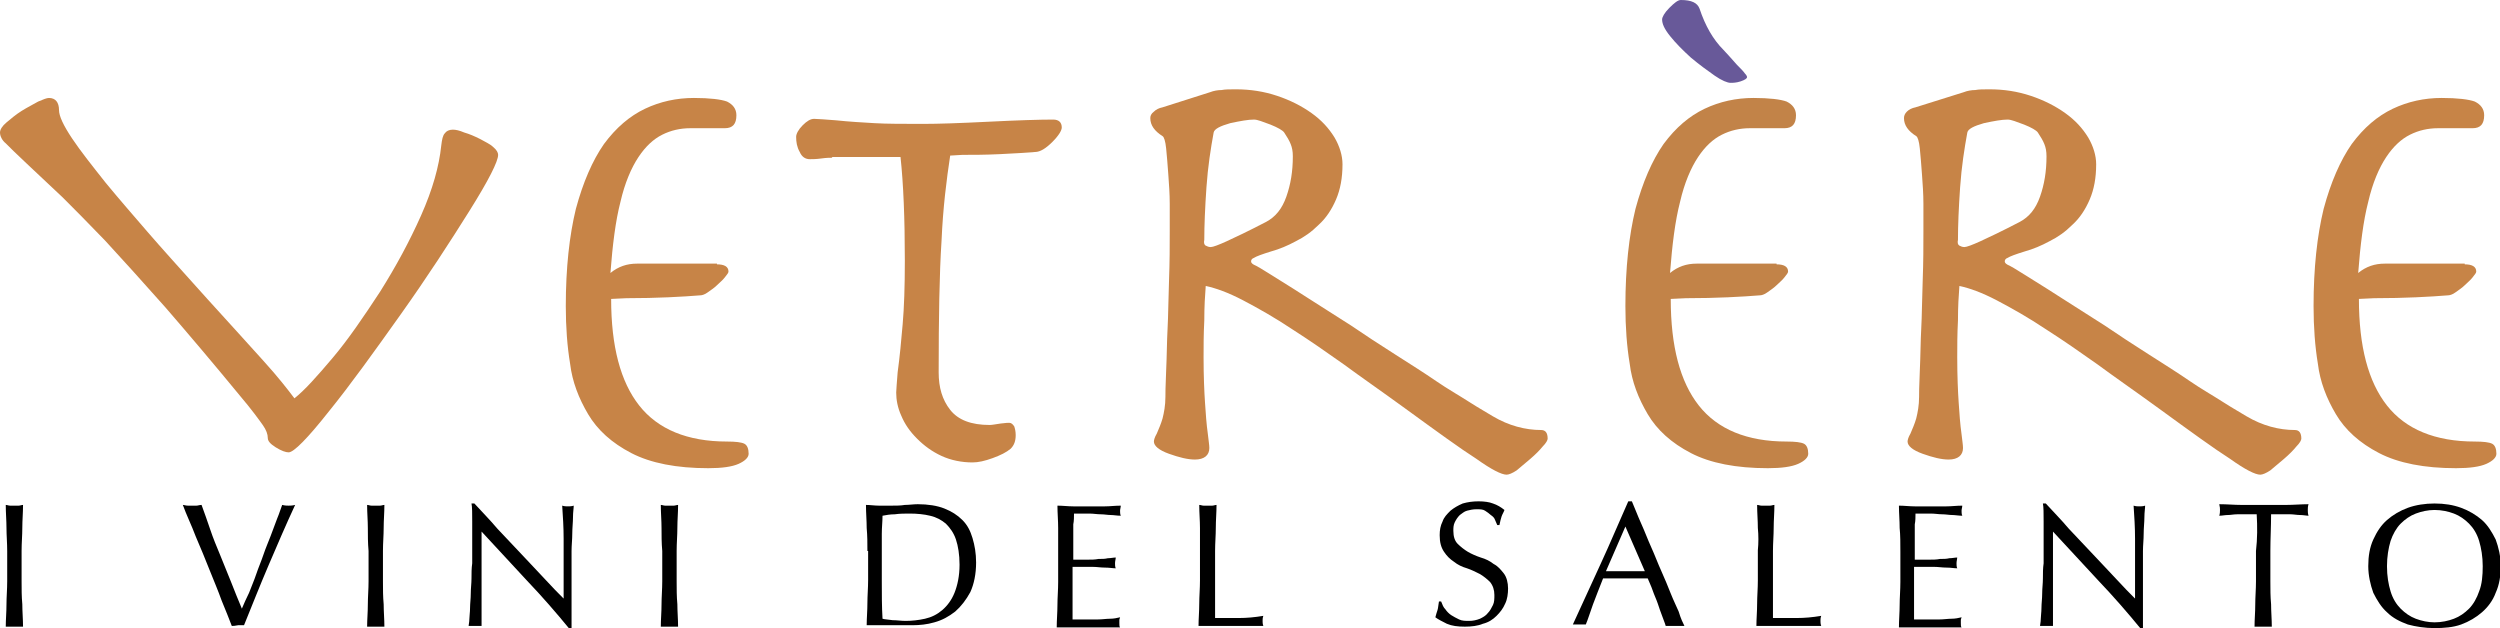
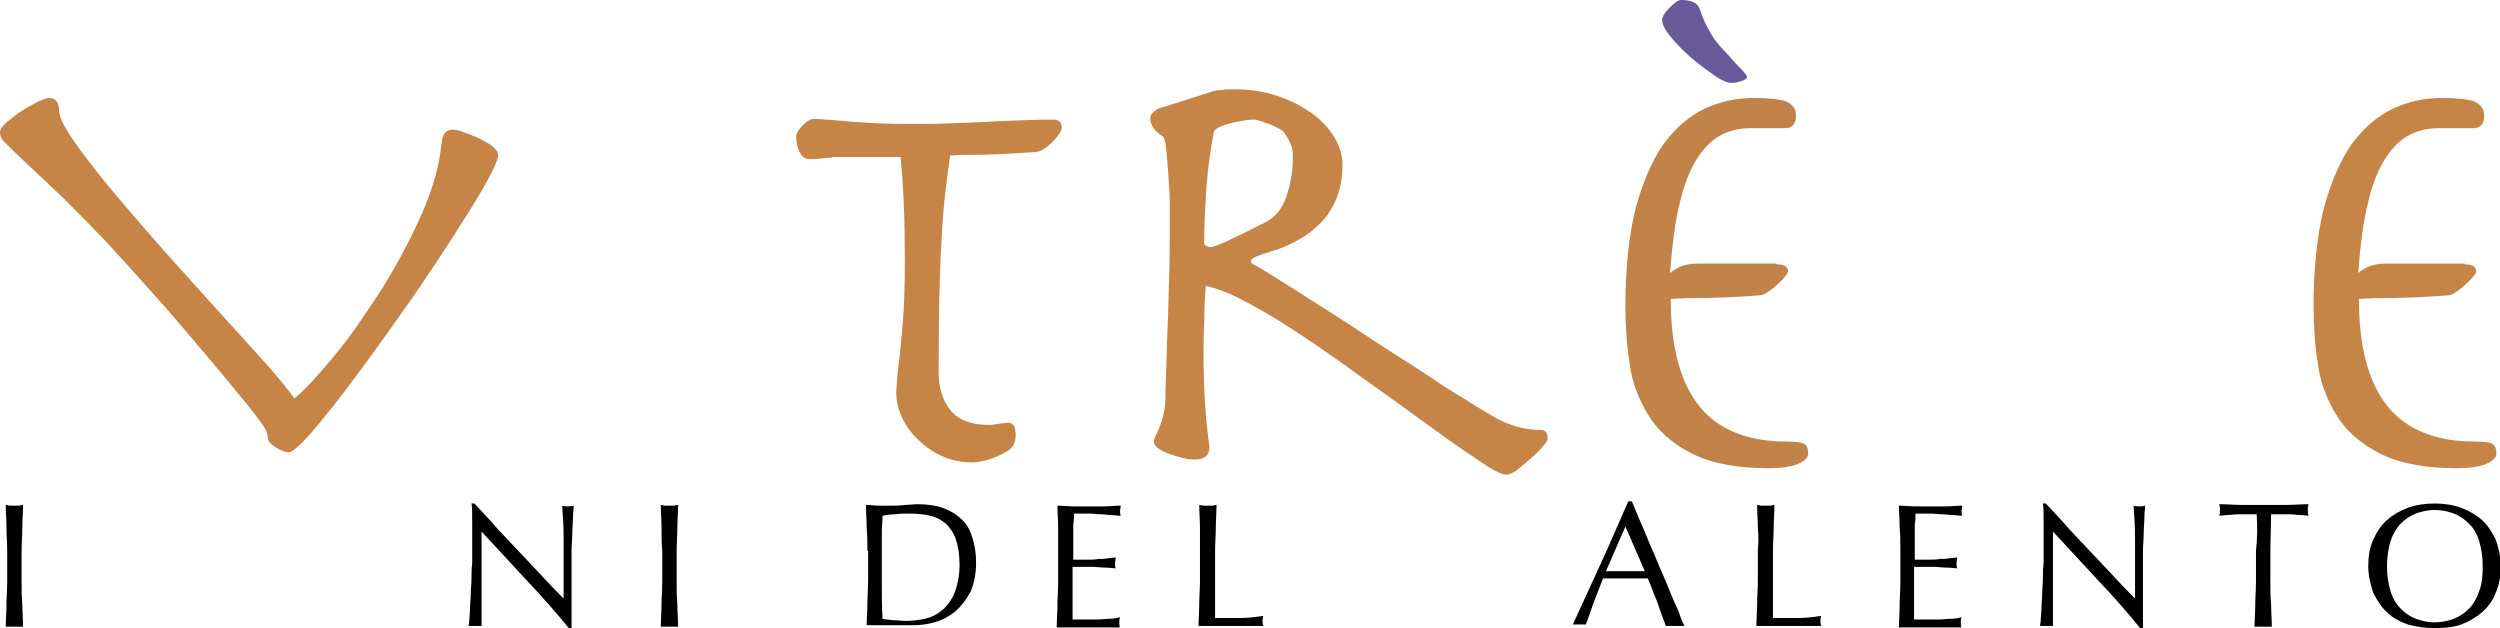
<svg xmlns="http://www.w3.org/2000/svg" width="605" height="152" viewBox="0 0 605 152" fill="none">
  <g clip-path="url(#clip0_136_49)">
    <path d="M1.568 29.633C2.613 28.762 3.832 27.716 5.226 26.844C6.62 25.973 8.013 25.275 9.233 24.578C10.452 24.055 11.323 23.706 11.846 23.706C13.414 23.706 14.284 24.752 14.284 26.67C14.284 28.064 15.33 30.33 17.42 33.468C19.511 36.605 22.298 40.092 25.608 44.275C28.917 48.284 32.401 52.294 35.711 56.128C39.021 59.963 43.899 65.367 50.17 72.34C55.744 78.44 60.273 83.495 63.758 87.33C67.242 91.165 69.68 94.303 71.248 96.394C73.687 94.477 76.648 91.165 80.481 86.633C84.313 82.101 87.972 76.697 91.978 70.596C95.811 64.495 99.12 58.395 101.908 52.119C104.695 45.844 106.263 40.266 106.785 35.211C106.959 33.816 107.134 32.771 107.656 32.248C108.005 31.725 108.701 31.376 109.572 31.376C110.269 31.376 111.14 31.55 112.36 32.073C113.579 32.422 114.798 32.945 116.192 33.642C117.411 34.339 118.631 34.862 119.328 35.56C120.199 36.257 120.547 36.954 120.547 37.477C120.547 39.046 118.282 43.578 113.579 51.073C108.876 58.569 103.475 66.936 97.03 76C90.585 85.064 84.836 93.083 79.61 99.532C74.384 106.156 71.074 109.468 69.855 109.468C69.158 109.468 68.113 109.119 66.719 108.248C65.325 107.376 64.803 106.679 64.803 105.982C64.803 105.11 64.454 104.064 63.583 102.844C62.712 101.624 60.97 99.183 58.009 95.697C51.563 87.853 45.641 80.881 40.066 74.431C34.492 68.156 29.614 62.752 25.433 58.22C21.253 53.862 17.768 50.376 15.155 47.761C12.543 45.321 9.581 42.532 6.445 39.569C4.007 37.303 2.265 35.56 1.394 34.688C0.523 33.991 0 32.945 0 32.073C0 31.376 0.523 30.505 1.568 29.633Z" fill="#C78447" />
-     <path d="M173.504 63.972C175.246 63.972 176.291 64.495 176.291 65.716C176.291 66.064 175.943 66.413 175.42 67.11C174.898 67.807 174.201 68.33 173.504 69.028C172.807 69.725 171.936 70.248 171.24 70.771C170.543 71.294 169.846 71.468 169.498 71.468C165.143 71.817 159.046 72.165 151.555 72.165L147.897 72.34C147.897 83.844 150.161 92.385 154.691 98.138C159.22 103.89 166.362 106.853 175.943 106.853C178.033 106.853 179.427 107.028 180.124 107.376C180.821 107.725 181.169 108.596 181.169 109.817C181.169 110.688 180.298 111.56 178.73 112.257C177.162 112.954 174.724 113.303 171.414 113.303C163.749 113.303 157.478 112.083 152.774 109.642C148.071 107.202 144.587 104.064 142.322 100.229C140.058 96.394 138.49 92.385 137.967 88.028C137.27 83.844 136.922 79.138 136.922 74.083C136.922 64.844 137.793 57 139.361 50.55C141.103 44.101 143.367 38.872 146.155 34.862C149.116 30.853 152.426 28.064 156.084 26.321C159.742 24.578 163.749 23.706 167.93 23.706C171.762 23.706 174.549 24.055 175.943 24.578C177.337 25.275 178.208 26.321 178.208 27.89C178.208 29.982 177.337 31.027 175.42 31.027H167.059C164.62 31.027 162.355 31.55 160.265 32.596C158.175 33.642 156.258 35.385 154.516 38C152.774 40.615 151.206 44.275 150.161 48.807C148.942 53.514 148.245 59.266 147.722 66.064C149.639 64.495 151.729 63.798 154.168 63.798H173.504V63.972Z" fill="#C78447" />
    <path d="M201.376 38.174C200.854 38.174 199.983 38.174 198.763 38.349C197.544 38.523 196.499 38.523 195.976 38.523C194.931 38.523 194.06 38 193.537 36.78C192.84 35.56 192.666 34.339 192.666 33.119C192.666 32.422 193.189 31.376 194.234 30.33C195.279 29.284 196.15 28.762 197.021 28.762C197.892 28.762 199.809 28.936 202.247 29.11C205.557 29.459 208.693 29.633 211.654 29.807C214.616 29.982 218.622 29.982 223.5 29.982C226.984 29.982 232.21 29.807 239.178 29.459C246.146 29.11 251.546 28.936 254.856 28.936C256.25 28.936 256.946 29.633 256.946 30.853C256.946 31.55 256.25 32.771 254.682 34.34C253.114 35.908 251.72 36.78 250.501 36.78C248.411 36.954 245.623 37.128 241.965 37.303C238.307 37.477 235.345 37.477 232.907 37.477L229.945 37.651C229.074 43.404 228.203 50.202 227.855 58.22C227.332 66.239 227.158 76.872 227.158 90.119C227.158 93.78 228.029 96.743 229.945 99.183C231.861 101.624 234.997 102.844 239.526 102.844C240.049 102.844 240.92 102.67 242.139 102.495C243.359 102.321 244.056 102.321 244.23 102.321C244.752 102.321 245.101 102.67 245.449 103.193C245.623 103.716 245.798 104.413 245.798 105.284C245.798 106.679 245.449 107.725 244.578 108.596C243.533 109.468 242.139 110.165 240.223 110.862C238.307 111.56 236.739 111.908 235.346 111.908C232.733 111.908 230.119 111.385 227.855 110.339C225.59 109.294 223.674 107.899 221.932 106.156C220.19 104.413 218.971 102.67 218.1 100.578C217.229 98.661 216.88 96.743 216.88 95C216.88 94.303 217.054 92.56 217.229 90.119C217.751 86.284 218.1 82.45 218.448 78.44C218.796 74.431 218.971 69.376 218.971 63.101C218.971 52.816 218.622 44.45 217.925 38H201.376V38.174Z" fill="#C78447" />
    <path d="M292.832 22.312C293.703 21.963 294.748 21.789 295.619 21.789C296.49 21.615 297.535 21.615 299.103 21.615C302.587 21.615 305.897 22.138 309.033 23.183C312.168 24.229 314.955 25.624 317.394 27.367C319.833 29.11 321.575 31.027 322.969 33.294C324.188 35.385 324.885 37.651 324.885 39.743C324.885 43.055 324.362 45.844 323.317 48.284C322.272 50.725 320.878 52.816 319.136 54.385C317.394 56.128 315.652 57.349 313.562 58.395C311.646 59.44 309.555 60.312 307.639 60.835C305.374 61.532 303.981 62.055 303.458 62.404C302.935 62.578 302.761 62.927 302.761 63.275C302.761 63.624 303.11 63.972 303.981 64.321C305.026 64.844 307.116 66.239 310.252 68.156C313.388 70.073 318.962 73.734 326.975 78.789C330.285 81.055 333.769 83.321 337.602 85.761C341.434 88.202 344.744 90.294 347.531 92.211C350.318 94.128 353.105 95.697 355.544 97.266C357.983 98.835 359.899 99.881 361.293 100.752C365.125 103.018 369.132 104.064 372.964 104.064C374.01 104.064 374.532 104.761 374.532 106.156C374.532 106.505 374.184 107.202 373.313 108.073C372.616 108.945 371.571 109.991 370.351 111.037C369.132 112.083 368.087 112.954 367.041 113.826C365.996 114.523 365.125 114.872 364.603 114.872C363.383 114.872 360.944 113.651 357.286 111.037C353.454 108.596 347.705 104.413 340.04 98.835C334.292 94.651 329.24 91.165 325.233 88.202C321.052 85.239 317.046 82.45 312.691 79.661C308.51 76.872 304.503 74.606 300.845 72.688C297.187 70.771 294.225 69.725 291.787 69.202C291.612 71.468 291.438 74.083 291.438 77.569C291.264 80.881 291.264 83.844 291.264 86.459C291.264 91.165 291.438 94.826 291.612 97.44C291.787 100.055 291.961 102.67 292.309 105.11C292.483 106.679 292.658 107.725 292.658 108.422C292.658 110.165 291.438 111.211 289.174 111.211C287.432 111.211 285.341 110.688 282.902 109.817C280.464 108.945 279.244 107.899 279.244 106.853C279.244 106.505 279.418 105.807 279.941 104.936C280.464 103.716 280.986 102.495 281.335 101.275C281.683 99.881 282.031 98.138 282.031 96.046C282.031 95.523 282.031 93.431 282.206 89.771C282.38 86.11 282.38 82.624 282.554 79.486C282.728 76.349 282.728 72.514 282.902 67.982C283.077 63.275 283.077 59.44 283.077 56.128C283.077 54.037 283.077 51.771 283.077 49.33C283.077 46.89 282.902 44.624 282.728 42.184C282.554 39.743 282.38 37.651 282.206 35.908C282.031 34.165 281.683 33.119 281.335 32.945C279.418 31.725 278.373 30.33 278.373 28.587C278.373 28.064 278.547 27.541 279.244 27.018C279.767 26.495 280.464 26.147 281.335 25.973L292.832 22.312ZM291.787 59.44C292.135 59.615 292.483 59.789 293.006 59.789C293.529 59.789 294.922 59.266 296.838 58.395C298.755 57.523 302.064 55.954 306.42 53.688C308.684 52.468 310.252 50.55 311.297 47.587C312.342 44.624 312.865 41.486 312.865 37.826C312.865 36.605 312.691 35.734 312.342 34.862C311.994 33.991 311.471 33.119 310.775 32.073C310.426 31.55 309.207 30.853 307.465 30.156C305.549 29.459 304.329 28.936 303.458 28.936C302.064 28.936 300.148 29.284 297.709 29.807C295.271 30.505 293.877 31.202 293.703 32.073C293.006 35.908 292.309 40.266 291.961 45.321C291.612 50.376 291.438 54.56 291.438 58.046C291.264 58.743 291.438 59.266 291.787 59.44Z" fill="#C78447" />
    <path d="M403.972 1.917C405.192 0.697 406.063 0 406.759 0C409.372 0 410.766 0.697 411.289 2.092C412.682 6.275 414.598 9.587 417.037 12.027C417.734 12.725 418.779 13.945 420.347 15.688C421.218 16.56 421.915 17.257 422.263 17.78C422.612 18.128 422.786 18.477 422.786 18.651C422.786 19 422.263 19.349 421.218 19.697C420.173 20.046 419.302 20.046 418.779 20.046C418.082 20.046 416.689 19.523 414.947 18.303C413.205 17.083 411.289 15.688 409.198 13.945C407.282 12.202 405.54 10.459 404.146 8.716C402.753 6.972 402.23 5.752 402.23 4.706C402.23 4.183 402.753 3.138 403.972 1.917Z" fill="#685999" />
    <path d="M429.928 63.972C431.67 63.972 432.715 64.495 432.715 65.716C432.715 66.064 432.367 66.413 431.844 67.11C431.322 67.807 430.625 68.33 429.928 69.028C429.231 69.725 428.36 70.248 427.663 70.771C426.967 71.294 426.27 71.468 425.921 71.468C421.566 71.817 415.469 72.165 407.979 72.165L404.32 72.34C404.32 83.844 406.585 92.385 411.114 98.138C415.644 103.89 422.786 106.853 432.367 106.853C434.457 106.853 435.851 107.028 436.548 107.376C437.244 107.725 437.593 108.596 437.593 109.817C437.593 110.688 436.722 111.56 435.154 112.257C433.586 112.954 431.147 113.303 427.838 113.303C420.173 113.303 413.902 112.083 409.198 109.642C404.495 107.202 401.011 104.064 398.746 100.229C396.481 96.394 394.914 92.385 394.391 88.028C393.694 83.844 393.346 79.138 393.346 74.083C393.346 64.844 394.217 57 395.785 50.55C397.527 44.101 399.791 38.872 402.578 34.862C405.54 30.853 408.85 28.064 412.508 26.321C416.166 24.578 420.173 23.706 424.354 23.706C428.186 23.706 430.973 24.055 432.367 24.578C433.76 25.275 434.631 26.321 434.631 27.89C434.631 29.982 433.76 31.027 431.844 31.027H423.483C421.044 31.027 418.779 31.55 416.689 32.596C414.598 33.642 412.682 35.385 410.94 38C409.198 40.615 407.63 44.275 406.585 48.807C405.366 53.514 404.669 59.266 404.146 66.064C406.062 64.495 408.153 63.798 410.592 63.798H429.928V63.972Z" fill="#C28348" />
-     <path d="M475.22 22.312C476.091 21.963 477.136 21.789 478.007 21.789C478.878 21.615 479.924 21.615 481.492 21.615C484.976 21.615 488.285 22.138 491.421 23.183C494.557 24.229 497.344 25.624 499.783 27.367C502.221 29.11 503.963 31.027 505.357 33.294C506.576 35.385 507.273 37.651 507.273 39.743C507.273 43.055 506.751 45.844 505.705 48.284C504.66 50.725 503.267 52.816 501.525 54.385C499.783 56.128 498.041 57.349 495.95 58.395C494.034 59.44 491.944 60.312 490.027 60.835C487.763 61.532 486.369 62.055 485.847 62.404C485.324 62.578 485.15 62.927 485.15 63.275C485.15 63.624 485.498 63.972 486.369 64.321C487.414 64.844 489.505 66.239 492.64 68.156C495.776 70.073 501.35 73.734 509.364 78.789C512.673 81.055 516.158 83.321 519.99 85.761C523.822 88.202 527.132 90.294 529.919 92.211C532.707 94.128 535.494 95.697 537.933 97.266C540.371 98.835 542.288 99.881 543.681 100.752C547.514 103.018 551.52 104.064 555.353 104.064C556.398 104.064 556.921 104.761 556.921 106.156C556.921 106.505 556.572 107.202 555.701 108.073C555.004 108.945 553.959 109.991 552.74 111.037C551.52 112.083 550.475 112.954 549.43 113.826C548.385 114.523 547.514 114.872 546.991 114.872C545.772 114.872 543.333 113.651 539.675 111.037C535.842 108.596 530.094 104.413 522.429 98.835C516.68 94.651 511.628 91.165 507.622 88.202C503.441 85.239 499.434 82.45 495.079 79.661C490.898 76.872 486.892 74.606 483.234 72.688C479.575 70.771 476.614 69.725 474.175 69.202C474.001 71.468 473.827 74.083 473.827 77.569C473.652 80.881 473.652 83.844 473.652 86.459C473.652 91.165 473.827 94.826 474.001 97.44C474.175 100.055 474.349 102.67 474.698 105.11C474.872 106.679 475.046 107.725 475.046 108.422C475.046 110.165 473.827 111.211 471.562 111.211C469.82 111.211 467.73 110.688 465.291 109.817C462.852 108.945 461.633 107.899 461.633 106.853C461.633 106.505 461.807 105.807 462.329 104.936C462.852 103.716 463.375 102.495 463.723 101.275C464.071 99.881 464.42 98.138 464.42 96.046C464.42 95.523 464.42 93.431 464.594 89.771C464.768 86.11 464.768 82.624 464.942 79.486C465.117 76.349 465.117 72.514 465.291 67.982C465.465 63.275 465.465 59.44 465.465 56.128C465.465 54.037 465.465 51.771 465.465 49.33C465.465 46.89 465.291 44.624 465.117 42.184C464.942 39.743 464.768 37.651 464.594 35.908C464.42 34.165 464.071 33.119 463.723 32.945C461.807 31.725 460.762 30.33 460.762 28.587C460.762 28.064 460.936 27.541 461.458 27.018C461.981 26.495 462.678 26.147 463.549 25.973L475.22 22.312ZM474.175 59.44C474.523 59.615 474.872 59.789 475.394 59.789C475.917 59.789 477.311 59.266 479.227 58.395C481.143 57.523 484.453 55.954 488.808 53.688C491.073 52.468 492.64 50.55 493.686 47.587C494.731 44.624 495.253 41.486 495.253 37.826C495.253 36.605 495.079 35.734 494.731 34.862C494.382 33.991 493.86 33.119 493.163 32.073C492.815 31.55 491.595 30.853 489.853 30.156C487.937 29.459 486.718 28.936 485.847 28.936C484.453 28.936 482.537 29.284 480.098 29.807C477.659 30.505 476.265 31.202 476.091 32.073C475.394 35.908 474.698 40.266 474.349 45.321C474.001 50.376 473.827 54.56 473.827 58.046C473.652 58.743 473.827 59.266 474.175 59.44Z" fill="#C78447" />
    <path d="M596.464 63.972C598.206 63.972 599.251 64.495 599.251 65.716C599.251 66.064 598.903 66.413 598.38 67.11C597.858 67.807 597.161 68.33 596.464 69.028C595.767 69.725 594.896 70.248 594.2 70.771C593.503 71.294 592.806 71.468 592.458 71.468C588.103 71.817 582.005 72.165 574.515 72.165L570.857 72.34C570.857 83.844 573.121 92.385 577.65 98.138C582.18 103.89 589.322 106.853 598.903 106.853C600.993 106.853 602.387 107.028 603.084 107.376C603.781 107.725 604.129 108.596 604.129 109.817C604.129 110.688 603.258 111.56 601.69 112.257C600.122 112.954 597.684 113.303 594.374 113.303C586.709 113.303 580.438 112.083 575.734 109.642C571.031 107.202 567.547 104.064 565.282 100.229C563.018 96.394 561.45 92.385 560.927 88.028C560.23 83.844 559.882 79.138 559.882 74.083C559.882 64.844 560.753 57 562.321 50.55C564.063 44.101 566.327 38.872 569.115 34.862C572.076 30.853 575.386 28.064 579.044 26.321C582.702 24.578 586.709 23.706 590.89 23.706C594.722 23.706 597.509 24.055 598.903 24.578C600.297 25.275 601.168 26.321 601.168 27.89C601.168 29.982 600.297 31.027 598.38 31.027H590.019C587.58 31.027 585.315 31.55 583.225 32.596C581.134 33.642 579.218 35.385 577.476 38C575.734 40.615 574.166 44.275 573.121 48.807C571.902 53.514 571.205 59.266 570.682 66.064C572.599 64.495 574.689 63.798 577.128 63.798H596.464V63.972Z" fill="#C78447" />
    <path d="M1.568 127.771C1.568 126.028 1.394 124.11 1.394 122.193C1.742 122.193 2.09 122.367 2.439 122.367C2.787 122.367 3.136 122.367 3.484 122.367C3.832 122.367 4.181 122.367 4.529 122.367C4.878 122.367 5.226 122.193 5.574 122.193C5.574 124.11 5.4 125.853 5.4 127.771C5.4 129.514 5.226 131.431 5.226 133.349V140.67C5.226 142.587 5.226 144.33 5.4 146.248C5.4 147.991 5.574 149.908 5.574 151.651C4.878 151.651 4.181 151.651 3.484 151.651C2.787 151.651 2.09 151.651 1.394 151.651C1.394 149.908 1.568 148.165 1.568 146.248C1.568 144.505 1.742 142.587 1.742 140.67V133.349C1.742 131.431 1.568 129.514 1.568 127.771Z" fill="black" />
-     <path d="M56.093 151.477C55.396 149.734 54.699 147.817 53.654 145.376C52.783 142.936 51.738 140.495 50.693 137.881C49.647 135.266 48.602 132.651 47.383 129.862C46.337 127.073 45.118 124.633 44.247 122.193C44.596 122.193 44.944 122.367 45.467 122.367C45.815 122.367 46.163 122.367 46.512 122.367C46.86 122.367 47.209 122.367 47.557 122.367C47.905 122.367 48.254 122.193 48.776 122.193C49.473 124.11 50.17 126.028 50.867 128.119C51.563 130.211 52.434 132.303 53.306 134.395C54.176 136.486 55.047 138.752 55.919 140.844C56.789 143.11 57.66 145.202 58.532 147.294C59.054 146.073 59.577 144.853 60.274 143.459C60.796 142.064 61.493 140.495 62.016 138.927C62.538 137.358 63.235 135.789 63.758 134.22C64.28 132.651 64.977 131.083 65.5 129.688C66.022 128.294 66.545 126.899 67.067 125.505C67.59 124.284 67.938 123.064 68.287 122.193C68.984 122.367 69.506 122.367 69.855 122.367C70.203 122.367 70.726 122.367 71.422 122.193C69.158 127.073 67.067 131.954 64.977 136.835C62.887 141.716 60.97 146.596 59.054 151.303C58.532 151.303 58.183 151.303 57.66 151.303C56.789 151.477 56.441 151.477 56.093 151.477Z" fill="black" />
-     <path d="M89.017 127.771C89.017 126.028 88.843 124.11 88.843 122.193C89.191 122.193 89.539 122.367 89.888 122.367C90.236 122.367 90.585 122.367 90.933 122.367C91.281 122.367 91.63 122.367 91.978 122.367C92.326 122.367 92.675 122.193 93.023 122.193C93.023 124.11 92.849 125.853 92.849 127.771C92.849 129.514 92.675 131.431 92.675 133.349V140.67C92.675 142.587 92.675 144.33 92.849 146.248C92.849 147.991 93.023 149.908 93.023 151.651C92.327 151.651 91.63 151.651 90.933 151.651C90.236 151.651 89.539 151.651 88.843 151.651C88.843 149.908 89.017 148.165 89.017 146.248C89.017 144.505 89.191 142.587 89.191 140.67V133.349C89.017 131.431 89.017 129.514 89.017 127.771Z" fill="black" />
    <path d="M127.515 140.495C123.857 136.486 120.199 132.651 116.54 128.642C116.54 129.514 116.54 130.56 116.54 131.78C116.54 133.174 116.54 134.917 116.54 137.183C116.54 137.706 116.54 138.578 116.54 139.45C116.54 140.321 116.54 141.193 116.54 142.239C116.54 143.284 116.54 144.156 116.54 145.202C116.54 146.248 116.54 147.119 116.54 147.991C116.54 148.862 116.54 149.56 116.54 150.257C116.54 150.954 116.54 151.303 116.54 151.477C116.018 151.477 115.669 151.477 114.973 151.477C114.45 151.477 113.927 151.477 113.405 151.477C113.405 151.128 113.579 150.606 113.579 149.908C113.579 149.211 113.753 148.165 113.753 147.119C113.753 146.073 113.927 144.853 113.927 143.633C113.927 142.413 114.102 141.193 114.102 139.972C114.102 138.752 114.102 137.532 114.276 136.312C114.276 135.092 114.276 134.046 114.276 133.174C114.276 130.385 114.276 128.119 114.276 126.202C114.276 124.284 114.276 122.716 114.102 121.844H114.798C116.54 123.761 118.457 125.679 120.373 127.945C122.289 130.037 124.379 132.128 126.296 134.22C128.212 136.312 130.128 138.229 131.87 140.147C133.612 142.064 135.18 143.633 136.399 144.853V139.101C136.399 136.138 136.399 133.174 136.399 130.385C136.399 127.596 136.225 124.982 136.051 122.367C136.574 122.541 137.096 122.541 137.445 122.541C137.793 122.541 138.316 122.541 138.838 122.367C138.838 123.064 138.664 123.936 138.664 125.156C138.664 126.376 138.49 127.771 138.49 129.165C138.49 130.56 138.316 131.954 138.316 133.349C138.316 134.743 138.316 135.789 138.316 136.661V139.275C138.316 140.321 138.316 141.193 138.316 142.239C138.316 143.284 138.316 144.33 138.316 145.376C138.316 146.422 138.316 147.468 138.316 148.339C138.316 149.211 138.316 150.083 138.316 150.78V152.174H137.793C134.657 148.339 131.173 144.33 127.515 140.495Z" fill="black" />
    <path d="M160.091 127.771C160.091 126.028 159.917 124.11 159.917 122.193C160.265 122.193 160.613 122.367 160.962 122.367C161.31 122.367 161.659 122.367 162.007 122.367C162.355 122.367 162.704 122.367 163.052 122.367C163.401 122.367 163.749 122.193 164.097 122.193C164.097 124.11 163.923 125.853 163.923 127.771C163.923 129.514 163.749 131.431 163.749 133.349V140.67C163.749 142.587 163.749 144.33 163.923 146.248C163.923 147.991 164.097 149.908 164.097 151.651C163.401 151.651 162.704 151.651 162.007 151.651C161.31 151.651 160.613 151.651 159.917 151.651C159.917 149.908 160.091 148.165 160.091 146.248C160.091 144.505 160.265 142.587 160.265 140.67V133.349C160.091 131.431 160.091 129.514 160.091 127.771Z" fill="black" />
    <path d="M209.912 133.349C209.912 131.431 209.912 129.688 209.738 127.771C209.738 126.028 209.564 124.11 209.564 122.193C210.609 122.193 211.654 122.367 212.699 122.367C213.745 122.367 214.79 122.367 215.835 122.367C216.88 122.367 217.925 122.367 218.971 122.193C220.016 122.193 221.061 122.018 222.106 122.018C224.545 122.018 226.81 122.367 228.552 123.064C230.294 123.761 231.687 124.633 232.907 125.853C234.126 127.073 234.823 128.468 235.346 130.211C235.868 131.954 236.217 133.872 236.217 136.138C236.217 138.927 235.694 141.367 234.823 143.284C233.778 145.202 232.558 146.771 231.165 147.991C229.597 149.211 228.029 150.083 226.113 150.606C224.371 151.128 222.455 151.303 220.887 151.303C219.842 151.303 218.971 151.303 218.1 151.303C217.229 151.303 216.183 151.303 215.312 151.303H212.525C211.654 151.303 210.609 151.303 209.738 151.303C209.738 149.56 209.912 147.817 209.912 145.899C209.912 144.156 210.086 142.239 210.086 140.321V133.349H209.912ZM213.396 140.67C213.396 143.807 213.396 146.771 213.57 149.734C214.093 149.908 214.964 149.908 216.009 150.083C217.054 150.083 218.1 150.257 219.145 150.257C220.713 150.257 222.281 150.083 223.848 149.734C225.416 149.385 226.81 148.688 228.029 147.642C229.249 146.596 230.294 145.202 230.991 143.459C231.687 141.716 232.21 139.45 232.21 136.661C232.21 134.22 231.862 132.128 231.339 130.56C230.816 128.991 229.945 127.771 228.9 126.725C227.855 125.853 226.636 125.156 225.068 124.807C223.674 124.459 221.932 124.284 220.19 124.284C218.971 124.284 217.751 124.284 216.532 124.459C215.487 124.459 214.441 124.633 213.57 124.807C213.57 126.202 213.396 127.596 213.396 129.165C213.396 130.734 213.396 132.128 213.396 133.697V140.67Z" fill="black" />
    <path d="M256.075 127.771C256.075 126.028 255.901 124.11 255.901 122.367C257.121 122.367 258.514 122.541 259.734 122.541C260.953 122.541 262.347 122.541 263.566 122.541C264.786 122.541 266.179 122.541 267.399 122.541C268.618 122.541 269.837 122.367 271.231 122.367C271.231 122.716 271.057 123.239 271.057 123.587C271.057 123.936 271.057 124.459 271.231 124.807C270.36 124.807 269.489 124.633 268.792 124.633C268.095 124.633 267.224 124.459 266.353 124.459C265.482 124.459 264.611 124.284 263.566 124.284C262.521 124.284 261.301 124.284 259.908 124.284C259.908 125.156 259.908 126.028 259.734 126.899C259.734 127.771 259.734 128.642 259.734 129.688C259.734 130.734 259.734 131.954 259.734 133C259.734 134.046 259.734 134.917 259.734 135.44C260.953 135.44 262.172 135.44 263.043 135.44C264.089 135.44 264.96 135.44 265.831 135.266C266.702 135.266 267.399 135.266 268.095 135.092C268.792 135.092 269.489 134.917 270.012 134.917C270.012 135.266 269.837 135.789 269.837 136.312C269.837 136.661 269.837 137.183 270.012 137.532C269.315 137.532 268.444 137.358 267.399 137.358C266.353 137.358 265.482 137.183 264.437 137.183C263.392 137.183 262.521 137.183 261.65 137.183C260.779 137.183 260.082 137.183 259.559 137.183C259.559 137.358 259.559 137.706 259.559 138.055C259.559 138.404 259.559 138.752 259.559 139.101V140.844V143.459C259.559 145.028 259.559 146.422 259.559 147.468C259.559 148.514 259.559 149.385 259.559 149.908H262.521C263.566 149.908 264.611 149.908 265.657 149.908C266.702 149.908 267.747 149.734 268.618 149.734C269.489 149.734 270.36 149.56 271.057 149.385C271.057 149.56 270.883 149.734 270.883 150.083C270.883 150.257 270.883 150.606 270.883 150.78C270.883 151.303 270.883 151.651 271.057 151.826C269.837 151.826 268.444 151.826 267.224 151.826H263.392H259.559C258.34 151.826 256.946 151.826 255.727 151.826C255.727 150.083 255.901 148.165 255.901 146.422C255.901 144.679 256.075 142.761 256.075 140.844V133.523C256.075 131.431 256.075 129.514 256.075 127.771Z" fill="black" />
    <path d="M290.393 127.771C290.393 126.028 290.219 124.11 290.219 122.193C290.567 122.193 290.916 122.367 291.264 122.367C291.612 122.367 291.961 122.367 292.309 122.367C292.658 122.367 293.006 122.367 293.354 122.367C293.703 122.367 294.051 122.193 294.4 122.193C294.4 124.11 294.225 125.853 294.225 127.771C294.225 129.514 294.051 131.431 294.051 133.349C294.051 136.835 294.051 139.972 294.051 142.587C294.051 145.202 294.051 147.642 294.051 149.56C296.142 149.56 298.058 149.56 299.8 149.56C301.716 149.56 303.632 149.385 305.723 149.037C305.549 149.56 305.549 149.908 305.549 150.257C305.549 150.606 305.549 150.954 305.723 151.477C304.503 151.477 303.11 151.477 301.89 151.477H298.058H294.051C292.832 151.477 291.438 151.477 290.045 151.477C290.045 149.734 290.219 147.991 290.219 146.073C290.219 144.33 290.393 142.413 290.393 140.495V133.174C290.393 131.431 290.393 129.514 290.393 127.771Z" fill="black" />
-     <path d="M349.796 147.468C350.144 147.991 350.667 148.514 351.189 148.862C351.712 149.211 352.409 149.56 353.105 149.908C353.802 150.257 354.673 150.257 355.544 150.257C356.415 150.257 357.286 150.083 358.157 149.734C358.854 149.385 359.551 149.037 360.073 148.339C360.596 147.817 360.944 147.119 361.293 146.422C361.641 145.725 361.641 144.853 361.641 143.982C361.641 142.761 361.293 141.716 360.596 140.844C359.899 140.147 359.028 139.45 358.157 138.927C357.112 138.404 356.067 137.881 355.022 137.532C353.802 137.183 352.757 136.661 351.886 135.963C350.841 135.266 350.144 134.569 349.447 133.523C348.75 132.477 348.402 131.257 348.402 129.514C348.402 128.294 348.576 127.248 349.099 126.202C349.447 125.156 350.144 124.459 351.015 123.587C351.886 122.89 352.757 122.367 353.976 121.844C355.196 121.495 356.415 121.321 357.809 121.321C359.202 121.321 360.422 121.495 361.293 121.844C362.338 122.193 363.209 122.716 364.08 123.413C363.906 123.936 363.557 124.459 363.383 124.982C363.209 125.505 363.035 126.202 362.861 127.073H362.338C362.164 126.725 361.99 126.202 361.815 125.853C361.641 125.33 361.293 124.982 360.77 124.633C360.422 124.284 359.899 123.936 359.377 123.587C358.854 123.239 358.157 123.239 357.286 123.239C356.415 123.239 355.718 123.413 355.022 123.587C354.325 123.761 353.802 124.284 353.28 124.633C352.757 125.156 352.409 125.679 352.06 126.376C351.712 127.073 351.712 127.771 351.712 128.468C351.712 129.862 352.06 130.908 352.757 131.606C353.454 132.303 354.325 133 355.196 133.523C356.067 134.046 357.286 134.569 358.331 134.917C359.551 135.266 360.596 135.789 361.467 136.486C362.512 137.009 363.209 137.881 363.906 138.752C364.603 139.624 364.951 141.018 364.951 142.413C364.951 143.633 364.777 145.028 364.254 146.073C363.732 147.294 363.035 148.165 362.164 149.037C361.293 149.908 360.248 150.606 358.854 150.954C357.635 151.477 356.067 151.651 354.499 151.651C352.757 151.651 351.363 151.477 350.144 150.954C349.099 150.431 348.054 149.908 347.357 149.385C347.531 148.688 347.705 148.165 347.879 147.642C348.054 147.119 348.054 146.422 348.228 145.55H348.75C349.099 146.422 349.273 146.945 349.796 147.468Z" fill="black" />
    <path d="M407.63 151.477C407.282 151.477 406.933 151.477 406.585 151.477H405.54H404.146C403.798 151.477 403.449 151.477 403.101 151.477C402.927 150.78 402.578 150.083 402.23 149.037C401.882 148.165 401.533 147.119 401.185 146.073C400.836 145.028 400.314 143.982 399.965 142.936C399.617 141.89 399.094 140.844 398.746 139.972C397.875 139.972 396.83 139.972 395.959 139.972C395.088 139.972 394.043 139.972 393.172 139.972C392.301 139.972 391.43 139.972 390.559 139.972C389.688 139.972 388.817 139.972 387.946 139.972C387.075 142.239 386.204 144.33 385.507 146.248C384.81 148.165 384.287 149.908 383.765 151.128C383.242 151.128 382.72 151.128 382.197 151.128C381.674 151.128 381.152 151.128 380.629 151.128C382.894 146.248 385.158 141.193 387.423 136.312C389.688 131.431 391.778 126.376 394.043 121.321H394.914C395.61 122.89 396.307 124.807 397.178 126.725C398.049 128.642 398.746 130.56 399.617 132.477C400.488 134.395 401.185 136.312 402.056 138.229C402.927 140.147 403.624 141.89 404.32 143.633C405.017 145.376 405.714 146.771 406.237 147.991C406.759 149.734 407.282 150.78 407.63 151.477ZM388.642 138.229C389.339 138.229 390.21 138.229 390.907 138.229C391.778 138.229 392.475 138.229 393.172 138.229C394.043 138.229 394.739 138.229 395.61 138.229C396.481 138.229 397.178 138.229 398.049 138.229L393.346 127.422L388.642 138.229Z" fill="black" />
    <path d="M425.399 127.771C425.399 126.028 425.225 124.11 425.225 122.193C425.573 122.193 425.921 122.367 426.27 122.367C426.618 122.367 426.967 122.367 427.315 122.367C427.663 122.367 428.012 122.367 428.36 122.367C428.709 122.367 429.057 122.193 429.405 122.193C429.405 124.11 429.231 125.853 429.231 127.771C429.231 129.514 429.057 131.431 429.057 133.349C429.057 136.835 429.057 139.972 429.057 142.587C429.057 145.202 429.057 147.642 429.057 149.56C431.147 149.56 433.064 149.56 434.806 149.56C436.722 149.56 438.638 149.385 440.729 149.037C440.554 149.56 440.554 149.908 440.554 150.257C440.554 150.606 440.554 150.954 440.729 151.477C439.509 151.477 438.115 151.477 436.896 151.477H433.064H429.057C427.838 151.477 426.444 151.477 425.05 151.477C425.05 149.734 425.225 147.991 425.225 146.073C425.225 144.33 425.399 142.413 425.399 140.495V133.174C425.573 131.431 425.573 129.514 425.399 127.771Z" fill="black" />
    <path d="M459.716 127.771C459.716 126.028 459.542 124.11 459.542 122.367C460.762 122.367 462.155 122.541 463.375 122.541C464.594 122.541 465.988 122.541 467.207 122.541C468.426 122.541 469.82 122.541 471.039 122.541C472.259 122.541 473.478 122.367 474.872 122.367C474.872 122.716 474.698 123.239 474.698 123.587C474.698 123.936 474.698 124.459 474.872 124.807C474.001 124.807 473.13 124.633 472.433 124.633C471.736 124.633 470.865 124.459 469.994 124.459C469.123 124.459 468.252 124.284 467.207 124.284C466.162 124.284 464.942 124.284 463.549 124.284C463.549 125.156 463.549 126.028 463.375 126.899C463.375 127.771 463.375 128.642 463.375 129.688C463.375 130.734 463.375 131.954 463.375 133C463.375 134.046 463.375 134.917 463.375 135.44C464.594 135.44 465.813 135.44 466.684 135.44C467.73 135.44 468.601 135.44 469.472 135.266C470.343 135.266 471.039 135.266 471.736 135.092C472.433 135.092 473.13 134.917 473.652 134.917C473.652 135.266 473.478 135.789 473.478 136.312C473.478 136.661 473.478 137.183 473.652 137.532C472.956 137.532 472.085 137.358 471.039 137.358C469.994 137.358 469.123 137.183 468.078 137.183C467.033 137.183 466.162 137.183 465.291 137.183C464.42 137.183 463.723 137.183 463.2 137.183C463.2 137.358 463.2 137.706 463.2 138.055C463.2 138.404 463.2 138.752 463.2 139.101V140.844V143.459C463.2 145.028 463.2 146.422 463.2 147.468C463.2 148.514 463.2 149.385 463.2 149.908H466.162C467.207 149.908 468.252 149.908 469.297 149.908C470.343 149.908 471.388 149.734 472.259 149.734C473.13 149.734 474.001 149.56 474.698 149.385C474.698 149.56 474.523 149.734 474.523 150.083C474.523 150.257 474.523 150.606 474.523 150.78C474.523 151.303 474.523 151.651 474.698 151.826C473.478 151.826 472.085 151.826 470.865 151.826H467.033H463.375C462.155 151.826 460.762 151.826 459.542 151.826C459.542 150.083 459.716 148.165 459.716 146.422C459.716 144.679 459.891 142.761 459.891 140.844V133.523C459.891 131.431 459.891 129.514 459.716 127.771Z" fill="black" />
    <path d="M507.796 140.495C504.138 136.486 500.479 132.651 496.821 128.642C496.821 129.514 496.821 130.56 496.821 131.78C496.821 133.174 496.821 134.917 496.821 137.183C496.821 137.706 496.821 138.578 496.821 139.45C496.821 140.321 496.821 141.193 496.821 142.239C496.821 143.284 496.821 144.156 496.821 145.202C496.821 146.248 496.821 147.119 496.821 147.991C496.821 148.862 496.821 149.56 496.821 150.257C496.821 150.954 496.821 151.303 496.821 151.477C496.299 151.477 495.95 151.477 495.253 151.477C494.731 151.477 494.208 151.477 493.686 151.477C493.686 151.128 493.86 150.606 493.86 149.908C493.86 149.211 494.034 148.165 494.034 147.119C494.034 146.073 494.208 144.853 494.208 143.633C494.208 142.413 494.382 141.193 494.382 139.972C494.382 138.752 494.382 137.532 494.557 136.312C494.557 135.092 494.557 134.046 494.557 133.174C494.557 130.385 494.557 128.119 494.557 126.202C494.557 124.284 494.557 122.716 494.382 121.844H495.079C496.821 123.761 498.737 125.679 500.654 127.945C502.57 130.037 504.66 132.128 506.576 134.22C508.493 136.312 510.409 138.229 512.151 140.147C513.893 142.064 515.461 143.633 516.68 144.853V139.101C516.68 136.138 516.68 133.174 516.68 130.385C516.68 127.596 516.506 124.982 516.332 122.367C516.854 122.541 517.377 122.541 517.725 122.541C518.074 122.541 518.596 122.541 519.119 122.367C519.119 123.064 518.945 123.936 518.945 125.156C518.945 126.376 518.77 127.771 518.77 129.165C518.77 130.56 518.596 131.954 518.596 133.349C518.596 134.743 518.596 135.789 518.596 136.661V139.275C518.596 140.321 518.596 141.193 518.596 142.239C518.596 143.284 518.596 144.33 518.596 145.376C518.596 146.422 518.596 147.468 518.596 148.339C518.596 149.211 518.596 150.083 518.596 150.78V152.174H518.074C514.938 148.339 511.454 144.33 507.796 140.495Z" fill="black" />
    <path d="M546.12 124.459C545.423 124.459 544.552 124.459 543.856 124.459C542.985 124.459 542.288 124.459 541.417 124.459C540.546 124.459 539.849 124.633 539.152 124.633C538.455 124.633 537.758 124.807 537.062 124.807C537.236 124.284 537.236 123.761 537.236 123.413C537.236 123.064 537.236 122.716 537.062 122.018C538.978 122.018 540.72 122.193 542.462 122.193C544.204 122.193 546.12 122.193 547.862 122.193C549.778 122.193 551.52 122.193 553.262 122.193C555.004 122.193 556.921 122.018 558.663 122.018C558.488 122.541 558.488 123.064 558.488 123.413C558.488 123.761 558.488 124.284 558.663 124.807C558.14 124.807 557.443 124.633 556.572 124.633C555.875 124.633 555.004 124.459 554.308 124.459C553.437 124.459 552.74 124.459 551.869 124.459C550.998 124.459 550.301 124.459 549.604 124.459C549.604 127.422 549.43 130.385 549.43 133.349V140.67C549.43 142.587 549.43 144.33 549.604 146.248C549.604 147.991 549.778 149.908 549.778 151.651C549.082 151.651 548.385 151.651 547.688 151.651C546.991 151.651 546.294 151.651 545.598 151.651C545.598 149.908 545.772 148.165 545.772 146.248C545.772 144.505 545.946 142.587 545.946 140.67V133.349C546.294 130.385 546.294 127.422 546.12 124.459Z" fill="black" />
    <path d="M573.121 137.009C573.121 134.569 573.47 132.477 574.341 130.56C575.212 128.642 576.257 127.073 577.65 125.853C579.044 124.633 580.786 123.587 582.702 122.89C584.618 122.193 586.883 121.844 589.148 121.844C591.587 121.844 593.677 122.193 595.593 122.89C597.509 123.587 599.251 124.633 600.645 125.853C602.039 127.073 603.084 128.817 603.955 130.56C604.652 132.477 605.174 134.569 605.174 137.009C605.174 139.45 604.826 141.541 603.955 143.459C603.258 145.376 602.039 146.945 600.645 148.165C599.251 149.385 597.509 150.431 595.593 151.128C593.677 151.826 591.412 152 589.148 152C586.883 152 584.618 151.651 582.702 151.128C580.786 150.431 579.044 149.56 577.65 148.165C576.257 146.945 575.212 145.202 574.341 143.459C573.644 141.541 573.121 139.275 573.121 137.009ZM600.819 137.009C600.819 134.743 600.471 132.651 599.948 130.908C599.426 129.165 598.555 127.771 597.509 126.725C596.464 125.679 595.245 124.807 593.851 124.284C592.458 123.761 590.89 123.413 589.148 123.413C587.58 123.413 586.012 123.761 584.618 124.284C583.225 124.807 582.005 125.679 580.96 126.725C579.915 127.771 579.044 129.339 578.521 130.908C577.999 132.651 577.65 134.743 577.65 137.009C577.65 139.45 577.999 141.367 578.521 143.11C579.044 144.853 579.915 146.248 580.96 147.294C582.005 148.339 583.225 149.211 584.618 149.734C586.012 150.257 587.58 150.606 589.148 150.606C590.89 150.606 592.458 150.257 593.851 149.734C595.245 149.211 596.464 148.339 597.509 147.294C598.555 146.248 599.426 144.679 599.948 143.11C600.645 141.367 600.819 139.275 600.819 137.009Z" fill="black" />
  </g>
  <defs>
    <clipPath id="clip0_136_49">
      <rect width="605" height="152" fill="white" />
    </clipPath>
  </defs>
</svg>